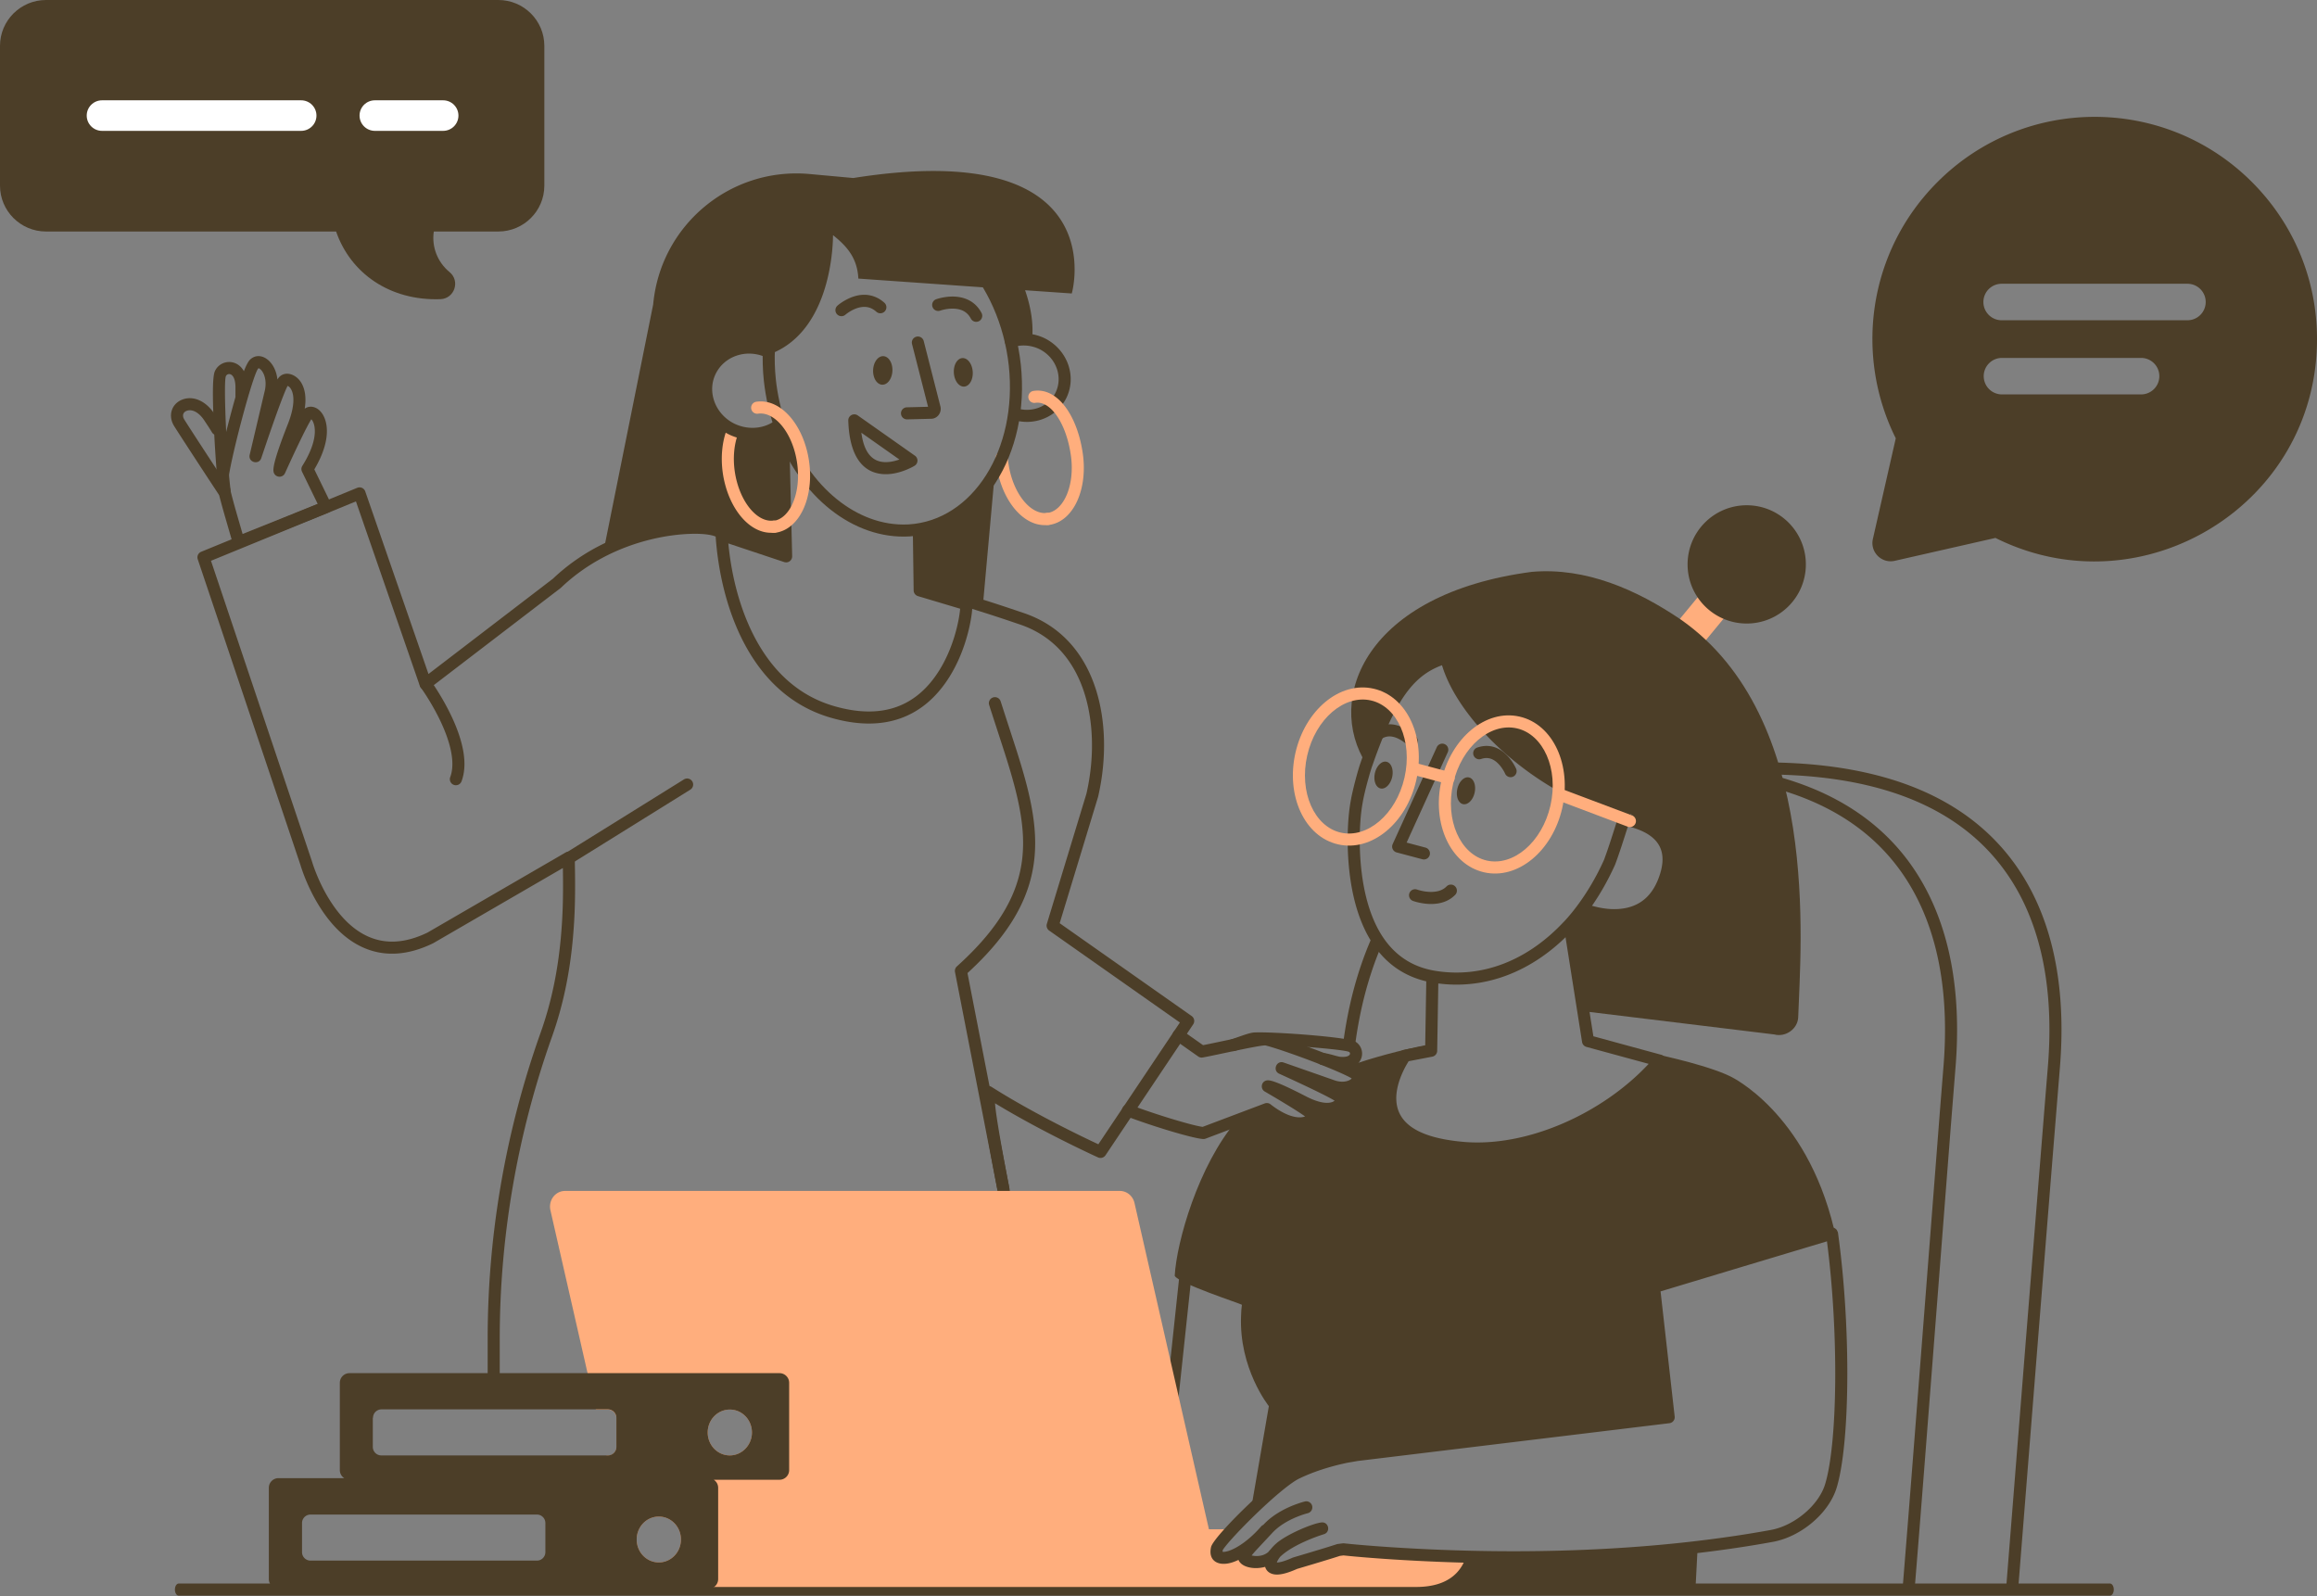
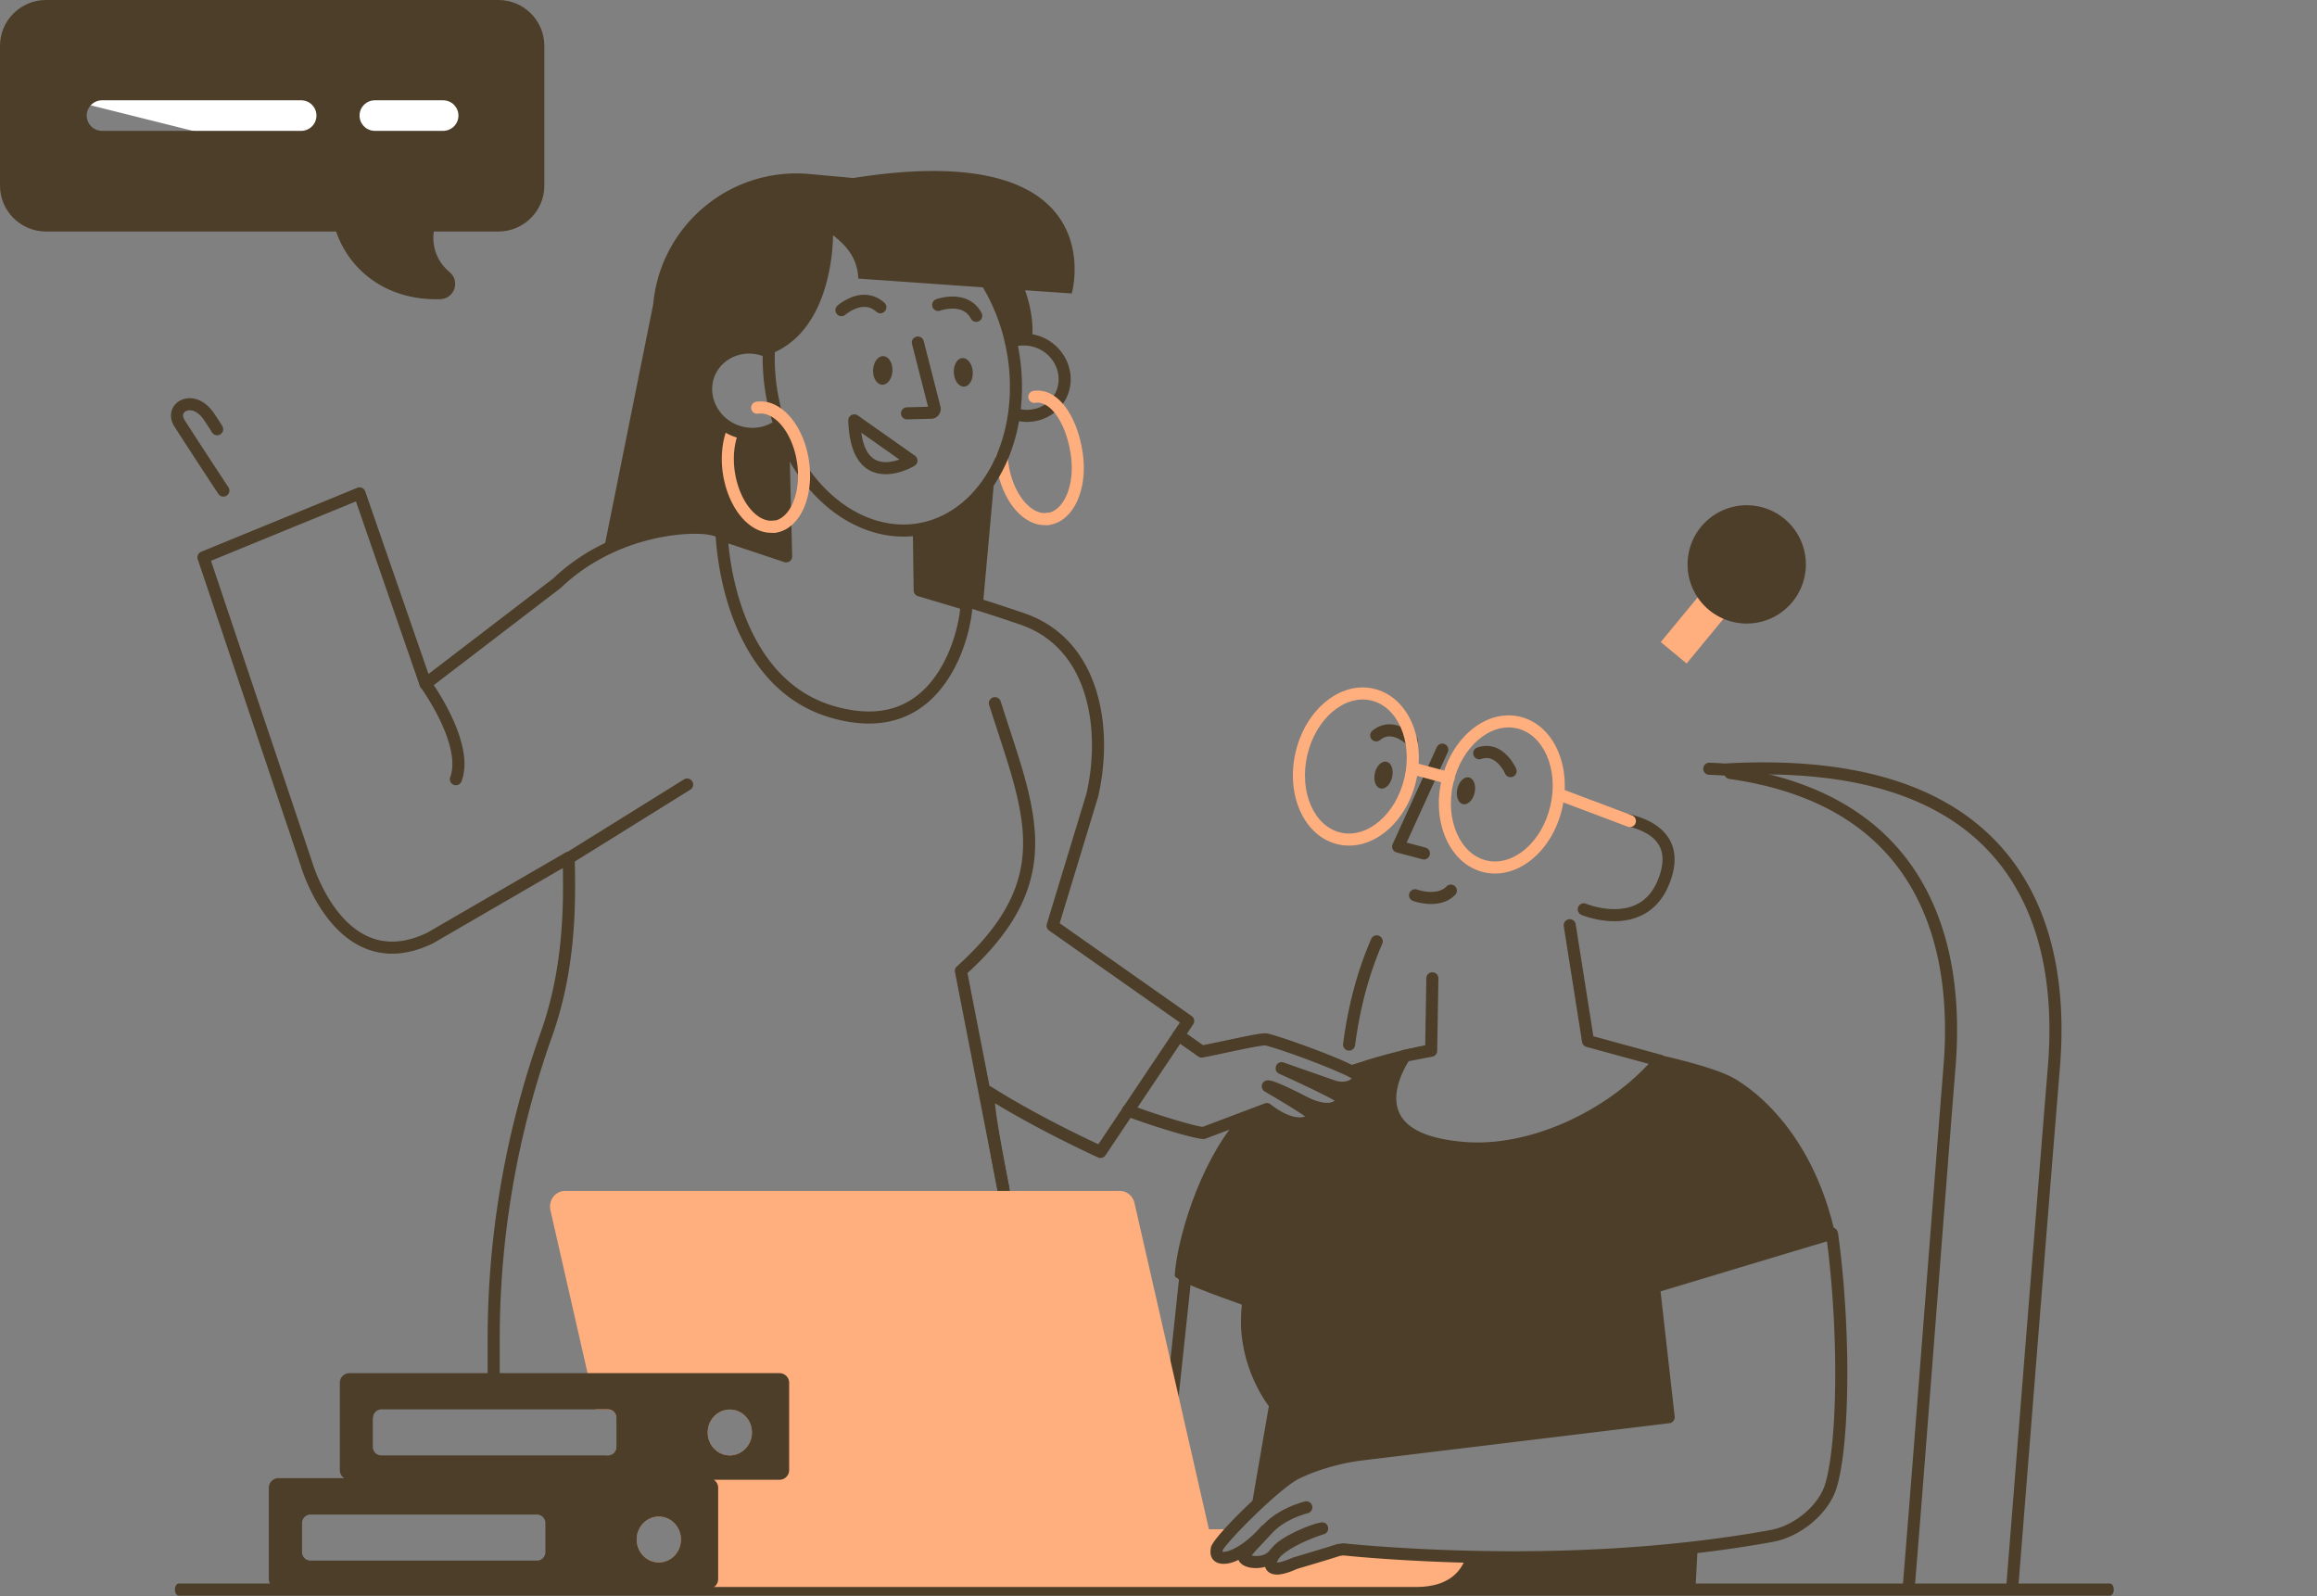
<svg xmlns="http://www.w3.org/2000/svg" width="813" height="560" viewBox="0 0 813 560" fill="none">
  <rect x="0" y="0" width="813" height="560" fill="#808080" stroke="none" />
  <path fill-rule="evenodd" clip-rule="evenodd" d="M740.359 555.623c.738 0 1.335.948 1.335 2.117 0 1.128-.556 2.05-1.256 2.114l-.079.004H62.708c-.737 0-1.334-.948-1.334-2.118 0-1.127.555-2.049 1.256-2.113l.078-.004h677.651zM481.103 329.512a2.118 2.118 0 1 1 3.884 1.687c-4.735 10.897-7.847 22.859-9.511 35.564a2.117 2.117 0 1 1-4.198-.549c1.712-13.078 4.923-25.421 9.825-36.702z" fill="#4C3E28" />
  <path fill-rule="evenodd" clip-rule="evenodd" d="M606.474 267.822c48.014-2.484 80.322 9.352 98.772 33.02 14.713 18.875 19.842 44.201 17.598 73.06l-2.78 34.233-5.034 62.832-6.865 86.305a2.117 2.117 0 0 1-4.227-.21l.218-2.8 6.653-83.632 6.486-80.791c.476-5.853.896-11.008 1.258-15.409 2.338-28.261-2.543-52.892-16.647-70.985-17.693-22.698-49.115-34.044-96.649-31.316a2.056 2.056 0 0 1-.283-.002l-.737-.054c-1.156-.079-2.286-.131-4.62-.224a2.118 2.118 0 0 1 .169-4.231l2.019.083c.924.041 1.615.076 2.271.118l1.082.075 1.316-.072z" fill="#4C3E28" />
  <path fill-rule="evenodd" clip-rule="evenodd" d="m684.307 397.818-9.162 118.044a12534.653 12534.653 0 0 1-3.325 41.769 2.116 2.116 0 1 1-4.22-.345l1.823-22.694c.782-9.87 1.68-21.322 2.735-34.874l8.593-110.69 1.175-14.668c1.957-23.728-1.218-45.083-10.806-62.118-11.756-20.889-32.676-34.412-64.307-38.931a2.117 2.117 0 0 1 .598-4.192c32.897 4.7 54.976 18.973 67.399 41.046 9.96 17.696 13.29 39.6 11.395 63.807l-1.574 19.713a4451.33 4451.33 0 0 0-.324 4.133z" fill="#4C3E28" />
  <path fill-rule="evenodd" clip-rule="evenodd" d="m416.142 445.883-5.222 48.977 5.222-48.977z" fill="#FFFAF3" />
  <path fill-rule="evenodd" clip-rule="evenodd" d="M414.037 445.658a2.118 2.118 0 0 1 4.22.325l-.009.124-5.223 48.978a2.117 2.117 0 0 1-4.22-.325l.01-.124 5.222-48.978zM501.394 544.826l-2.682 12.42 96.12 1.976.847-16.372c-63.092 7.41-94.285 1.976-94.285 1.976z" fill="#4C3E28" />
  <path fill-rule="evenodd" clip-rule="evenodd" d="M608.665 378.486c-7.128-4.234-26.395-8.328-26.395-8.328-15.173 17.785-43.402 34.793-69.02 32.534-39.238-3.387-21.877-29.993-20.325-32.322l9.175-1.764.07-2.259c-11.221 2.118-21.03 5.011-27.735 7.269-.635.212-1.693.565-3.034.988 2.54 1.13 4.305 2.118 4.728 2.682 1.694 2.4-3.034 5.928-9.033 3.599l-7.481-2.611c-.494.141-.917.282-1.411.494 5.151 2.4 10.938 5.223 11.926 6.14 1.835 1.694-1.834 7.41-12.914 1.623-4.235-2.188-6.987-3.458-8.822-4.234-.353.141-.635.282-.917.423 3.952 2.329 11.08 6.634 12.632 8.116 2.117 2.047-4.234 7.269-15.596-1.623l-10.516 3.881c-13.55 15.809-21.172 42.767-21.807 54.553 1.271 2.682 23.43 9.88 23.572 10.163-.142 1.27-.283 2.54-.283 3.74-.847 18.631 9.739 31.828 9.739 31.828l-6.351 36.769c5.928-5.717 12.491-11.433 16.09-13.198 4.588-2.187 10.939-4.587 19.267-6.069.635-.353.988-.494 1.199-.494 33.946-2.964 110.023-13.056 110.023-13.056l-5.152-45.66s62.457-18.843 62.457-18.773c.706 5.223 1.271 10.586 1.765 15.879 1.199-.494 1.834-.776 1.834-.917-5.081-48.554-32.181-66.197-37.685-69.373z" fill="#4C3E28" />
  <path fill-rule="evenodd" clip-rule="evenodd" d="M550.465 322.548a2.117 2.117 0 0 1 2.398 1.638l.023.123 6.208 39.297 23.804 6.486c1.454.396 2.028 2.132 1.136 3.313l-.08.1c-16.852 19.831-46.069 33.549-70.819 31.367-18.253-1.606-26.91-8.353-27.414-18.616-.178-3.628.705-7.391 2.324-11.138 1.036-2.397 2.196-4.408 3.206-5.877.289-.42.719-.721 1.21-.849l.135-.03 7.486-1.441.395-23.686a2.117 2.117 0 0 1 2.028-2.08l.124-.002a2.117 2.117 0 0 1 2.08 2.028l.002.124-.424 25.407a2.117 2.117 0 0 1-1.59 2.015l-.127.028-8.297 1.596-.099.158-.257.423a19.5 19.5 0 0 0-.134.226l-.138.236a33.252 33.252 0 0 0-1.713 3.403c-1.383 3.202-2.124 6.358-1.982 9.251.386 7.852 7.206 13.167 23.557 14.606 22.132 1.951 48.433-9.78 64.732-27.109l.247-.267-21.825-5.946a2.117 2.117 0 0 1-1.509-1.577l-.026-.136-6.422-40.65a2.116 2.116 0 0 1 1.761-2.421z" fill="#4C3E28" />
  <path fill="#FFAE7D" d="m595.929 209.286 9.092 7.498-13.2 16.007-9.092-7.498z" />
  <path fill-rule="evenodd" clip-rule="evenodd" d="M612.899 218.78c11.459 0 20.748-9.289 20.748-20.748 0-11.459-9.289-20.749-20.748-20.749-11.459 0-20.749 9.29-20.749 20.749s9.29 20.748 20.749 20.748zM569.417 287.295a2.117 2.117 0 0 1 2.561-1.551c5.113 1.256 9.277 3.303 12.068 6.399 3.547 3.935 4.517 9.215 2.505 15.691-2.662 8.587-7.993 13.38-15.078 14.883-4.276.908-8.772.55-13.107-.585l-.537-.144c-1.301-.361-2.299-.715-2.912-.972a2.117 2.117 0 0 1 1.52-3.95l.387.151c.092.035.202.075.329.12l.132.047a28.34 28.34 0 0 0 2.153.652c3.751.982 7.619 1.289 11.156.539 5.596-1.187 9.708-4.885 11.913-11.996 2.874-9.25-1.679-14.301-11.539-16.723a2.116 2.116 0 0 1-1.551-2.561z" fill="#4C3E28" />
-   <path fill-rule="evenodd" clip-rule="evenodd" d="M506.485 228.788c-12.882 3.861-20.26 13.441-29.039 38.698l.007.002-.107.292c-.804 2.259-2.611 8.926-3.294 12.646l-.081.458c-1.541 8.354-1.641 21.947.895 33.296 3.771 16.877 12.737 28.096 27.947 30.614l.54.087c17.641 2.727 34.479-3.995 47.729-17.799l.379-.398.209-.208c.326-.333.777-.814 1.334-1.442a69.994 69.994 0 0 0 3.674-4.526c3.666-4.894 7.108-10.605 10.022-17.091l.051-.124c.657-1.754 1.334-3.7 2.121-6.084l.7-2.14 1.516-4.715.024-.079.197-.803c.107-.425.194-.74.263-.961l.078-.227.044-.095.016-.034c.126-.289.172-.475.209-.804l.18-2.041a2.117 2.117 0 0 0-1.523-2.226c-15.29-4.402-29.762-12.799-41.318-23.447-10.57-9.739-17.796-20.613-19.727-29.385a2.118 2.118 0 0 0-2.654-1.58l-.392.116zm-.786 4.73.281-.104.007.025c2.754 9.227 10.104 19.824 20.402 29.312l.532.488c11.403 10.363 25.453 18.623 40.379 23.282l.432.134-.003.027-.063.164a8.54 8.54 0 0 0-.096.277l-.034.107c-.115.368-.25.867-.414 1.537l-.088.364-1.732 5.378-.591 1.796a156.712 156.712 0 0 1-1.806 5.181l-.094.251.026-.055c-2.78 6.187-6.062 11.633-9.548 16.288a66.517 66.517 0 0 1-3.451 4.253l-.361.401c-.116.128-.228.249-.334.364l-.379.4-.355.362c-12.533 13.265-28.372 19.601-44.905 16.867-13.234-2.191-21.074-12.001-24.506-27.361-2.403-10.751-2.306-23.779-.858-31.635.361-2.131 1.051-5.002 1.913-8.116l.219-.781c.181-.643.361-1.264.53-1.831l.343-1.129.232-.719.016-.032c.019-.045.037-.091.053-.137l.47-1.342c7.652-21.654 13.876-30.283 23.783-34.016z" fill="#4C3E28" />
  <path fill-rule="evenodd" clip-rule="evenodd" d="M504.125 262.222a2.116 2.116 0 0 1 3.902 1.64l-.048.115-14.418 31.664 6.612 1.757a2.118 2.118 0 0 1 1.531 2.469l-.028.121a2.118 2.118 0 0 1-2.469 1.531l-.121-.028-9.033-2.4a2.116 2.116 0 0 1-1.432-2.807l.049-.116 15.455-33.946zM518.356 262.295c4.46-1.516 8.263.114 11.172 3.559a17.293 17.293 0 0 1 1.824 2.633c.309.545.522.983.641 1.261a2.117 2.117 0 0 1-3.841 1.777l-.141-.304a13.07 13.07 0 0 0-1.719-2.635c-1.894-2.244-4.013-3.152-6.574-2.282a2.116 2.116 0 1 1-1.362-4.009zM507.566 311.027a2.117 2.117 0 1 1 3.041 2.947c-1.618 1.669-3.686 2.641-6.047 3.023-2.246.363-4.58.18-6.839-.339l-.413-.099a15.364 15.364 0 0 1-1.51-.447 2.117 2.117 0 0 1 1.335-4.016l.302.1.158.05c.316.096.677.194 1.076.285 1.77.407 3.585.549 5.215.286 1.423-.231 2.601-.758 3.514-1.624l.168-.166zM483.908 254.915c3.448-1.521 6.992-.711 10.306 1.442 1.224.795 2.148 1.593 2.702 2.164a2.119 2.119 0 0 1-2.941 3.044l-.22-.215a13.68 13.68 0 0 0-1.849-1.443c-2.237-1.454-4.405-1.949-6.29-1.118a5.66 5.66 0 0 0-1.166.703l-.193.154a2.116 2.116 0 1 1-2.706-3.256 9.994 9.994 0 0 1 2.357-1.475zM517.423 278.144c.578-2.586-.309-4.987-1.983-5.361-1.674-.374-3.499 1.419-4.078 4.005-.578 2.587.309 4.987 1.983 5.362 1.673.374 3.499-1.419 4.078-4.006zM488.488 272.642c.578-2.587-.309-4.987-1.983-5.361-1.674-.375-3.499 1.418-4.078 4.005-.579 2.586.309 4.987 1.983 5.361 1.673.374 3.499-1.419 4.078-4.005z" fill="#4C3E28" />
-   <path fill-rule="evenodd" clip-rule="evenodd" d="M589.751 217.369c-15.455-10.445-33.24-18.349-52.224-16.726-58.505 7.692-72.69 44.602-58.081 67.467 9.174-26.394 16.937-35.145 28.441-38.462 4.093 18.561 33.239 46.649 62.88 55.541l1.341.423s16.584 8.328 12.421 21.525c-6.634 21.172-28.794 11.856-28.794 11.856l-.988-.494c-2.47 3.388-4.87 6.563-4.87 6.563l5.999 29.782 66.691 8.116c4.023 1.059 8.257-1.976 8.398-6.069.847-25.336 8.046-105.083-41.214-139.522z" fill="#4C3E28" />
  <path fill-rule="evenodd" clip-rule="evenodd" d="M505.77 273.92c-3.416 14.982 3.115 29.448 14.964 32.149 11.849 2.702 24.006-7.503 27.421-22.485 3.416-14.981-3.115-29.447-14.964-32.149-11.849-2.701-24.006 7.504-27.421 22.485zm4.128.942c2.944-12.912 13.071-21.414 22.351-19.298 9.28 2.116 14.722 14.167 11.778 27.079-2.944 12.912-13.071 21.414-22.351 19.298-9.28-2.116-14.722-14.168-11.778-27.079zM454.557 264.122c-3.416 14.982 3.116 29.447 14.965 32.149 11.849 2.702 24.005-7.503 27.421-22.485 3.416-14.982-3.116-29.447-14.965-32.149-11.849-2.701-24.005 7.503-27.421 22.485zm4.128.941c2.944-12.911 13.072-21.413 22.352-19.297 9.28 2.115 14.721 14.167 11.777 27.079-2.944 12.912-13.071 21.413-22.351 19.297-9.28-2.115-14.721-14.167-11.778-27.079z" fill="#FFAE7D" />
  <path fill-rule="evenodd" clip-rule="evenodd" d="M494.337 269.259a2.118 2.118 0 0 1 2.47-1.529l.121.028 11.927 3.176a2.117 2.117 0 0 1-.969 4.12l-.121-.028-11.926-3.176a2.119 2.119 0 0 1-1.502-2.591zM545.003 277.95a2.118 2.118 0 0 1 2.61-1.276l.117.041 24.913 9.386a2.117 2.117 0 0 1-1.376 4.003l-.117-.04-24.913-9.387a2.116 2.116 0 0 1-1.234-2.727z" fill="#FFAE7D" />
  <path fill-rule="evenodd" clip-rule="evenodd" d="M64.01 140.185c3.638-1.381 7.927.306 10.961 4.637l.161.235 1.167 1.759a71.873 71.873 0 0 1 1.71 2.702 2.116 2.116 0 1 1-3.63 2.178l-.303-.498a89.39 89.39 0 0 0-1.735-2.691l-.725-1.091c-2.002-2.966-4.377-3.928-6.103-3.272-1.288.489-1.705 1.699-.796 3.146l1.115 1.75c3.33 5.187 10.509 16.172 14.315 21.923a2.117 2.117 0 0 1-3.531 2.337l-3.441-5.225c-4.462-6.796-10.118-15.48-12.042-18.53-2.341-3.727-.895-7.928 2.876-9.36z" fill="#4C3E28" />
-   <path fill-rule="evenodd" clip-rule="evenodd" d="M75.388 130.269c1.152-2.592 4.106-3.878 6.799-2.962 2.792.951 4.511 3.871 4.656 8.069l.007.269v2.965a2.117 2.117 0 0 1-4.23.124l-.004-.124v-2.926c-.049-2.67-.834-4.041-1.794-4.368a1.267 1.267 0 0 0-1.564.673c-.954 2.146.427 30.961 1.645 39.856a2.117 2.117 0 1 1-4.196.574l-.046-.352c-.47-3.693-1.134-12.572-1.545-20.835l-.12-2.531c-.454-10.179-.414-16.619.392-18.432z" fill="#4C3E28" />
-   <path fill-rule="evenodd" clip-rule="evenodd" d="M87.838 126.093c-1.685 1.508-3.946 8.262-6.822 19.037l-.44 1.663c-2.218 8.465-4.167 17.145-4.627 20.677l-.022.17c-.212 1.586.702 5.447 2.909 13.208l2.875 9.937a2.117 2.117 0 0 0 2.822 1.378l30.628-12.279.116-.051a2.116 2.116 0 0 0 1-2.841l-5.985-12.295.046-.077c3.924-6.617 5.124-12.468 3.915-16.836-.565-2.042-1.662-3.649-3.091-4.484l-.159-.088c-1.327-.708-2.813-.677-3.974.106l-.108.076.035-.227c.521-3.575.102-6.524-1.165-8.727-1.95-3.39-6.046-4.501-8.131-1.774l-.051.07a4.906 4.906 0 0 0-.143.215l-.122.2-.01-.103c-.218-1.884-.821-3.605-1.758-5.02-1.972-2.977-5.278-4.136-7.738-1.935zm21.396 21.023.018.016c.334.321.684.93.92 1.781.922 3.331-.217 8.407-4.082 14.538l-.074.126a2.119 2.119 0 0 0-.039 1.93l5.497 11.293-26.347 10.562-1.68-5.792-.595-2.082a244.449 244.449 0 0 1-1.636-6.009l-.204-.81c-.612-2.467-.925-4.192-.885-4.492l.068-.516c1.242-8.824 8.72-36.85 10.466-38.413.062-.055.055-.054.178-.011.344.121.795.507 1.206 1.129 1.102 1.663 1.492 4.213.808 6.988l-.089.347-5.152 21.877c-.609 2.586 3.099 3.679 4.027 1.273l1.42-4.22.698-2.049a695.94 695.94 0 0 1 2.081-6.008l.513-1.451.454-1.271c1.878-5.237 3.374-9.054 4.034-10.3l.076-.14c.371.102.822.474 1.205 1.139 1.27 2.208 1.189 6.235-.953 11.828l-.688 1.763c-3.62 9.342-4.765 13.678-4.51 15.287.03.19.08.372.156.55.708 1.652 3.002 1.713 3.817.157l.161-.346.956-2.103.367-.801c.943-2.054 1.9-4.108 2.826-6.055l.644-1.347.711-1.469c1.572-3.226 2.821-5.618 3.553-6.782l.074-.117zM440.267 362.256l.456-.014c7.783-.187 32.157 1.696 34.763 3.185 2.191 1.252 3.058 3.987 2.002 6.286-1.083 2.358-3.759 3.579-7.301 3.326l-.424-.037c-.68-.07-1.142-.18-2.727-.617l-1.113-.303a24.97 24.97 0 0 0-.429-.109 11.777 11.777 0 0 0-1.58-.297 2.117 2.117 0 0 1 .436-4.212c.661.068 1.354.2 2.153.397l.32.08c.216.056.445.117.712.19l1.306.357c.792.212 1.1.276 1.427.309l.052.005c2.029.182 3.05-.267 3.321-.857a.66.66 0 0 0-.256-.842c-1.684-.962-26.599-2.86-32.94-2.617-.483.022-1.623.341-3.376.94l-3.087 1.084-.586.199a2.117 2.117 0 0 1-1.339-4.017l.868-.298 2.279-.804.819-.282c1.993-.674 3.248-1.007 4.244-1.052z" fill="#4C3E28" />
  <path fill-rule="evenodd" clip-rule="evenodd" d="M423.03 399.521a2.107 2.107 0 0 1-.854.134l-.23-.016c-3.664-.322-16.796-4.216-26.876-8.022a2.117 2.117 0 1 1 1.495-3.961l1.354.505c9.149 3.367 20.501 6.73 23.936 7.21l.132.017 21.777-8.226a2.116 2.116 0 0 1 1.934.227l.119.086c4.602 3.602 8.55 4.93 11.233 4.492.315-.052.585-.125.804-.208l.076-.031-.441-.317c-1.058-.742-2.68-1.792-4.703-3.044l-.899-.554-.349-.214a391.273 391.273 0 0 0-4.54-2.727l-2.261-1.329-.932-.542c-1.624-.94-1.314-3.371.494-3.873l.173-.041.092-.015.068-.009c1.356-.159 4.726 1.087 12.235 4.911l1.329.681c4.405 2.3 7.651 2.736 9.463 1.934.261-.115.456-.244.591-.366l.037-.037-.371-.221a48.968 48.968 0 0 0-1.885-1.035l-.746-.387a205.257 205.257 0 0 0-4.5-2.231l-1.691-.812-1.706-.809a621.304 621.304 0 0 0-4.43-2.069l-2.6-1.195-1.496-.682c-2.421-1.095-1.024-4.702 1.451-3.966l.121.039 17.36 6.069.068.025c2.194.852 4.277.784 5.661.067.326-.168.564-.351.707-.509l.051-.062-.028-.021c-1.01-.726-6.05-2.991-12.349-5.433l-.955-.368c-6.642-2.542-13.657-4.94-16.646-5.7l-.326-.08-.134.002a9.837 9.837 0 0 0-.667.057l-.547.069c-.596.082-1.33.202-2.199.358l-1.329.246c-1.646.313-3.612.716-6.426 1.31l-7.331 1.545c-1.458.301-2.273.458-3.316.648a2.116 2.116 0 0 1-1.482-.274l-.118-.077-8.116-5.717a2.117 2.117 0 0 1 2.326-3.535l.112.073 7.387 5.203 1.175-.229c.648-.13 1.42-.289 2.481-.511l8.534-1.799c6.882-1.431 9.327-1.812 10.515-1.515l.31.074c3.04.746 10.121 3.157 16.945 5.758l1.933.743c7.903 3.069 12.728 5.317 13.829 6.83 1.708 2.421.373 5.244-2.388 6.674-1.027.532-2.199.863-3.453.98l-.096.007.072.088c1.662 2.119.366 5.229-2.46 6.573l-.161.074c-1.76.779-3.945.936-6.474.432l-.364-.078.014.051c.244.952.05 1.987-.555 2.879l-.099.139c-.866 1.173-2.359 1.967-4.161 2.262-3.679.601-8.303-.816-13.296-4.412l-.272-.198-21.136 7.985z" fill="#4C3E28" />
  <path fill-rule="evenodd" clip-rule="evenodd" d="M338.984 210.671a2.117 2.117 0 0 1 2.579-1.337l1.711.545c1.147.36 2.579.807 3.156.99l1.878.6c3.101.999 6.683 2.187 11.074 3.685 12.55 4.3 21.001 13.741 25.149 26.748 3.541 11.102 3.742 24.383.928 37.004l-.141.62-.037.139-13.458 44.265 46.313 32.57a2.118 2.118 0 0 1 .612 2.798l-.07.112-30.77 45.943a2.117 2.117 0 0 1-2.509.801l-.182-.077-1.417-.654-1.181-.553a403.479 403.479 0 0 1-6.965-3.362c-7.205-3.558-14.412-7.353-21.145-11.228a263.497 263.497 0 0 1-4.576-2.693l-.799-.484.026.34c.366 4.377 2.366 15.902 5.747 33.325l.221 1.139a2.117 2.117 0 1 1-4.156.809l-.573-2.956c-3.508-18.159-5.414-29.406-5.529-33.169l-.005-.191-.014-.103c-.045-.36-.074-.707-.101-1.187l-.083-1.666-.01-.159c-.115-1.73 1.783-2.858 3.247-1.929a236.446 236.446 0 0 0 8.717 5.254c6.648 3.826 13.777 7.58 20.908 11.102l1.233.607c1.826.894 3.547 1.722 5.135 2.472l1.498.703 28.612-42.722-45.872-32.26a2.119 2.119 0 0 1-.844-2.216l.036-.132 13.882-45.663.121-.534c2.61-11.718 2.47-24.016-.668-34.251l-.165-.527c-3.76-11.791-11.277-20.188-22.484-24.028l-3.622-1.227a575.81 575.81 0 0 0-8.137-2.677l-5.756-1.817-.215-.072a2.117 2.117 0 0 1-1.299-2.697zM125.356 171.161a2.118 2.118 0 0 1 2.76 1.149l.044.117 22.187 64.061 43.665-33.434.39-.366c9.463-8.847 21.045-14.666 33.28-17.601l.612-.145c9.834-2.278 19.548-2.424 24.016-.749a2.117 2.117 0 0 1-1.369 4.005l-.118-.04c-3.552-1.332-12.478-1.198-21.573.909-11.965 2.772-23.277 8.441-32.399 17.131l-.084.077-.089.072-46.084 35.286a2.117 2.117 0 0 1-3.241-.867l-.047-.121-22.415-64.719-50.858 20.842 35.431 105.46.116.381c.063.203.137.434.222.691l.067.197c.328.972.729 2.059 1.207 3.232 1.365 3.352 3.057 6.703 5.086 9.817 3.663 5.624 8 9.822 13.002 12.051 5.965 2.658 12.737 2.451 20.522-1.229l.319-.154 48.488-28.119c1.359-.788 3.056.127 3.173 1.666l.005.119.044 2.162c.197 10.586.052 17.964-.713 26.368-1.095 12.019-3.401 23.329-7.286 34.26-12.085 33.962-18.303 69.661-18.368 105.532v17.19a2.117 2.117 0 0 1-4.23.124l-.004-.124v-16.016c-.071-36.748 6.234-73.337 18.612-108.125 3.759-10.574 5.995-21.54 7.059-33.225.68-7.476.86-14.146.741-23.152l-.02-1.312-45.443 26.355-.138.073c-9.045 4.391-17.247 4.699-24.485 1.475-5.846-2.605-10.754-7.356-14.826-13.607-2.188-3.36-3.999-6.946-5.46-10.532a62.762 62.762 0 0 1-1.161-3.075l-.136-.399a37.732 37.732 0 0 1-.388-1.205l-.033-.114-36.048-107.297a2.117 2.117 0 0 1 1.087-2.581l.117-.052 54.764-22.442z" fill="#4C3E28" />
  <path fill-rule="evenodd" clip-rule="evenodd" d="M348.458 244.709a2.116 2.116 0 0 1 2.658 1.378l1.78 5.514c1.433 4.413 3.168 9.728 3.635 11.192l.374 1.18c1.774 5.617 3.025 9.999 4.005 14.159 2.596 11.025 3.074 20.033 1.112 28.767-2.599 11.573-9.578 22.532-22.054 34.075l-.491.451 14.663 75.259a2.117 2.117 0 0 1-1.551 2.456l-.122.027a2.115 2.115 0 0 1-2.455-1.552l-.028-.121-14.891-76.43a2.118 2.118 0 0 1 .662-1.979c12.735-11.459 19.653-22.057 22.136-33.114 1.803-8.029 1.358-16.418-1.103-26.868l-.201-.84c-.956-3.941-2.184-8.178-3.904-13.599l-1.072-3.323c-1.362-4.195-3.722-11.425-4.531-13.974a2.117 2.117 0 0 1 1.378-2.658z" fill="#4C3E28" />
  <path fill-rule="evenodd" clip-rule="evenodd" d="m199.414 301.209 41.637-25.9-41.637 25.9z" fill="#FFFAF3" />
  <path fill-rule="evenodd" clip-rule="evenodd" d="M239.933 273.511a2.116 2.116 0 0 1 2.344 3.524l-.107.071-41.638 25.901a2.118 2.118 0 0 1-2.344-3.525l.107-.071 41.638-25.9zM148.13 238.312a2.118 2.118 0 0 1 2.958.462l.353.497.171.247.358.523a89.109 89.109 0 0 1 5.018 8.398c2.215 4.225 3.931 8.373 4.951 12.306 1.32 5.085 1.423 9.604.008 13.398a2.116 2.116 0 1 1-3.967-1.479c1.065-2.857.981-6.538-.14-10.856-.929-3.581-2.526-7.442-4.602-11.403a84.808 84.808 0 0 0-3.847-6.586l-.57-.87a96.689 96.689 0 0 0-.356-.532l-.622-.9c-.077-.11-.136-.192-.176-.247a2.117 2.117 0 0 1 .463-2.958zM274.804 152.936a2.118 2.118 0 0 1 2.162 1.941l.006.124.988 40.156a2.116 2.116 0 0 1-2.666 2.096l-.12-.036-19.612-6.537.039.399c1.166 11.61 4.18 22.83 8.991 32.133l.296.567c6.425 12.134 15.64 20.439 27.709 23.95 17.266 5.03 29.184-.106 36.915-12.414 2.834-4.512 4.909-9.75 6.218-15.059.502-2.037.86-3.975 1.057-5.598.03-.254.057-.495.078-.722l.031-.352-14.798-4.42a2.117 2.117 0 0 1-1.505-1.868l-.006-.131-.282-20.396a2.117 2.117 0 0 1 4.228-.183l.006.125.26 18.84 14.813 4.426a2.116 2.116 0 0 1 1.406 1.369l.039.133c.348 1.356-.152 5.474-1.216 9.791-1.41 5.719-3.648 11.37-6.743 16.297-8.7 13.851-22.527 19.808-41.684 14.227-13.25-3.854-23.338-12.945-30.268-26.033-5.783-10.923-9.147-24.303-10.068-37.961a2.117 2.117 0 0 1 2.662-2.187l.119.036 19.794 6.597-.914-37.141a2.118 2.118 0 0 1 1.94-2.162l.125-.007z" fill="#4C3E28" />
  <path fill-rule="evenodd" clip-rule="evenodd" d="m322.351 185.681.282 20.678a6651.113 6651.113 0 0 0 18.349 5.011c.635.212 1.765.564 3.882 1.2l4.234-47.002c-6.069 10.798-15.455 18.278-26.747 20.113zM299.415 62.462 283.96 61.05c-27.735-2.47-52.224 17.996-54.765 45.731l-17.361 86.311c17.22-8.681 34.581-8.822 39.662-6.917 3.035 1.13 12.492 3.882 24.207 7.199l-1.059-41.215c-.423-1.058-.847-2.117-1.2-3.175-4.516 3.528-10.938 4.305-16.655 1.552-7.833-3.811-11.291-12.985-7.622-20.395 1.129-2.329 2.753-4.164 4.799-5.575.071 0 .071-.071.141-.071.283-.212.636-.423.918-.565.141-.07.212-.141.353-.211.282-.142.635-.353.988-.494.07 0 .141-.071.211-.071.424-.141.847-.353 1.271-.494.07 0 .141-.071.211-.071.353-.141.777-.211 1.2-.352h.141c.918-.212 1.906-.353 2.823-.353h.071c2.47-.071 5.01.423 7.481 1.552.07.071.211.071.282.141.282.142.564.283.776.424 21.031-8.539 21.454-38.674 21.454-41.497 4.658 3.74 8.539 7.834 8.892 15.244l46.225 3.246c3.247 5.646 5.717 11.998 7.269 18.843 2.329-.776 4.87-.917 7.411-.423.635-5.223-.212-11.292-2.4-17.573l16.373 1.129c.071.071 15.455-55.117-76.642-40.508z" fill="#4C3E28" />
  <path fill-rule="evenodd" clip-rule="evenodd" d="M255.101 150.538a2.117 2.117 0 1 1 3.941 1.549c-1.456 3.705-1.922 8.51-1.217 13.381 1.551 10.405 7.751 17.872 13.464 17.194a2.117 2.117 0 1 1 .5 4.204c-8.502 1.01-16.306-8.389-18.154-20.783-.808-5.582-.269-11.128 1.466-15.545zM351.322 158.518a2.118 2.118 0 0 1 2.286 1.934l.076.862c.043.443.086.797.14 1.158l.149.935c1.7 10.08 7.767 17.238 13.365 16.573a2.117 2.117 0 1 1 .5 4.205c-8.416 1-16.15-8.202-18.089-20.369l-.115-.732a32.66 32.66 0 0 1-.246-2.28 2.118 2.118 0 0 1 1.934-2.286z" fill="#FFAE7D" />
  <path fill-rule="evenodd" clip-rule="evenodd" d="M247.337 129.279c4.033-8.227 14.067-11.686 22.782-7.928a2.118 2.118 0 1 1-1.677 3.888c-6.678-2.879-14.283-.257-17.307 5.912-3.129 6.319-.163 14.237 6.63 17.542 4.466 2.112 9.566 1.842 13.423-.584a2.117 2.117 0 0 1 2.255 3.584c-5.091 3.202-11.725 3.554-17.509.818-8.879-4.32-12.792-14.762-8.597-23.232zM354.004 117.829c4.007-1.336 8.446-1.081 12.469.813 7.947 3.892 11.438 13.185 7.747 20.896-3.254 6.67-10.975 9.938-18.284 7.885a2.117 2.117 0 1 1 1.145-4.077c5.374 1.51 10.993-.868 13.326-5.651 2.66-5.557.104-12.361-5.767-15.236-3.007-1.415-6.32-1.606-9.297-.613a2.118 2.118 0 0 1-1.339-4.017z" fill="#4C3E28" />
  <path fill-rule="evenodd" clip-rule="evenodd" d="M307.052 73.334c24.97-1.487 47.71 23.02 51.138 54.607 3.362 31.64-13.956 58.71-39.032 60.277-19.766 1.159-38.56-13.977-47.03-36.906l-.254-.698c-1.899-5.333-3.201-11.071-3.852-17.003-3.361-31.64 13.957-58.71 39.03-60.277zm46.928 55.059c-3.205-29.526-24.215-52.17-46.67-50.833-22.374 1.398-38.206 26.148-35.078 55.596.587 5.347 1.733 10.525 3.39 15.348l.243.696.232.636c7.792 21.104 24.749 34.913 42.269 34.183l.536-.027c22.374-1.399 38.207-26.148 35.078-55.599z" fill="#4C3E28" />
  <path fill-rule="evenodd" clip-rule="evenodd" d="M321.545 118.139a2.118 2.118 0 0 1 2.541 1.407l.034.12 5.86 22.947c.53 2.116-1.01 4.23-3.128 4.32l-8.541.215a2.117 2.117 0 0 1-.231-4.226l.125-.007 7.434-.187-5.621-22.014a2.116 2.116 0 0 1 1.407-2.541l.12-.034zM296.603 105.347c3.355-1.872 6.905-2.556 10.347-1.222 1.213.471 2.357 1.185 3.417 2.148a2.118 2.118 0 0 1-2.849 3.133c-.678-.616-1.377-1.053-2.099-1.333-2.055-.796-4.392-.346-6.753.971-.556.311-1.065.644-1.511.975l-.253.191-.125.1-.121.102a2.117 2.117 0 0 1-2.809-3.168c.566-.502 1.51-1.203 2.756-1.897zM330.209 104.516c2.251-.507 4.595-.649 6.855-.187 3.163.648 5.74 2.428 7.346 5.492a2.117 2.117 0 0 1-3.687 2.078l-.063-.112c-.984-1.878-2.472-2.906-4.444-3.309-1.588-.325-3.361-.217-5.076.169-.278.063-.535.129-.766.195l-.399.122-.056.019a2.117 2.117 0 0 1-1.445-3.98 15.13 15.13 0 0 1 1.735-.487zM313.135 130.113c.111-2.765-1.314-5.068-3.183-5.143-1.869-.075-3.475 2.105-3.587 4.87-.111 2.765 1.314 5.068 3.183 5.143 1.87.076 3.475-2.105 3.587-4.87zM338.328 135.645c1.828-.118 3.165-2.452 2.987-5.214-.179-2.761-1.805-4.904-3.633-4.786-1.828.118-3.165 2.452-2.987 5.214.178 2.761 1.805 4.904 3.633 4.786zM297.652 147.565c.363 12.078 4.769 18.131 11.938 18.766 2.7.239 5.496-.334 8.24-1.421 1.375-.546 2.441-1.096 3.081-1.485a2.117 2.117 0 0 0 .119-3.54l-20.043-14.114c-1.427-1.005-3.388.05-3.335 1.794zm4.578 4.26 13.355 9.405c-1.955.696-3.883 1.037-5.621.883-3.895-.345-6.614-3.161-7.646-9.695l-.088-.593z" fill="#4C3E28" />
  <path fill-rule="evenodd" clip-rule="evenodd" d="M362.693 137.15c8.39-1.234 15.275 8.602 17.223 21.829 1.844 12.526-3.128 23.932-11.737 25.198l-.154.017-.154.005h-.283a2.117 2.117 0 0 1-.124-4.23l.124-.004.116-.001.031-.004c5.62-.992 9.445-9.784 8.036-20.05l-.044-.314c-1.651-11.211-7.128-19.035-12.418-18.257a2.118 2.118 0 1 1-.616-4.189zM265.373 140.961c8.624-1.268 16.654 8.197 18.493 20.77 1.845 12.526-3.127 23.932-11.737 25.198l-.153.017-.155.006h-.282a2.117 2.117 0 0 1-.125-4.231l.125-.004h.116l.031-.005c5.62-.992 9.445-9.783 8.036-20.051l-.045-.315c-1.544-10.553-7.902-18.047-13.688-17.196a2.117 2.117 0 0 1-.616-4.189zM471.401 543.767l-1.694.212c-4.517 1.482-15.314 4.658-15.314 4.658-10.092 4.516-9.669-.283-6.563-3.952-.495.494-.918.917-1.341 1.411-3.529 3.176-8.963 1.976-9.881.776-.846-1.199 2.894-4.587 7.905-10.021l-.424.212c-8.469 9.739-18.49 12.562-17.078 6.281.141-.777 2.399-3.458 5.575-6.775h-8.398L398.076 422.1c-.565-2.47-2.682-4.235-5.152-4.235H198.285c-3.459 0-5.929 3.317-5.152 6.775l15.949 69.938h4.235a2.982 2.982 0 0 1 2.964 2.964v10.233a2.982 2.982 0 0 1-2.964 2.964h-.565l9.527 41.85c.565 2.47 2.682 4.234 5.152 4.234h269.447c11.291 0 15.737-5.293 17.502-10.445-25.759-.705-42.979-2.611-42.979-2.611zm-240.23 4.446c-4.305 0-7.763-3.599-7.763-8.045s3.458-8.045 7.763-8.045 7.763 3.599 7.763 8.045-3.458 8.045-7.763 8.045zm24.912-37.544c-4.304 0-7.763-3.6-7.763-8.046s3.459-8.045 7.763-8.045c4.305 0 7.763 3.599 7.763 8.045s-3.528 8.046-7.763 8.046z" fill="#FFAE7D" />
  <path fill-rule="evenodd" clip-rule="evenodd" d="m642.792 430.71.1-.001c.069.002.132.011.293.043l.269.054.167.06.317.162.53.467.416.854.021.189.014-.002c4.593 33.152 4.223 73.062-.283 88.851l-.138.471c-2.704 9.09-12.536 17.306-22.326 19.122-4.148.76-8.367 1.459-12.654 2.099-39.492 5.898-81.418 6.562-120.099 4.125l-1.525-.098c-4.6-.3-8.718-.622-12.295-.944l-1.579-.146-2.408-.238-.194-.021-1.245.156-1.485.475c-.547.173-1.148.361-1.799.562l-3.25.994-2.497.753-4.795 1.429-1.222.36-.191.086c-2.722 1.203-4.896 1.83-6.587 1.896l-.201.005c-2.06.025-3.65-.88-4.195-2.581l-.038-.127-.028.009c-3.486.953-7.348.29-8.842-1.625l-.046-.062a2.939 2.939 0 0 1-.389-.665l-.039-.101-.273.128a18.21 18.21 0 0 1-1.466.6l-.286.099c-4.908 1.644-8.714-.376-7.607-5.302.763-3.708 22.092-24.505 29.099-27.873 4.79-2.316 10.585-4.294 17.228-5.735l.691-.148.073-.014 3.669-.635.107-.015 107.373-13.016-4.916-43.573a2.116 2.116 0 0 1 1.372-2.224l55.419-16.689 6.836-2.036.41-.114.19-.038.101-.014.203-.012zM429.047 543.876a2.462 2.462 0 0 0-.054.524l.004.078.051.012c.34.063 1.032-.003 1.971-.299l.179-.058c3.3-1.106 7.592-4.238 11.288-8.523.205-.239.452-.42.721-.543l.055-.024.048-.052c1.381-1.494 3.021-2.816 4.867-3.982l.399-.248c2.044-1.246 4.218-2.247 6.392-3.03l.478-.168a26.657 26.657 0 0 1 2.484-.748 2.118 2.118 0 0 1 .97 4.122l-.099.025c-.121.031-.307.081-.549.151-.555.16-1.177.36-1.849.602-1.922.693-3.843 1.576-5.622 2.661-1.694 1.033-3.167 2.197-4.352 3.479l-1.94 2.084c-1.694 1.81-3.847 4.104-4.398 4.735l-.317.368c-.148.176-.283.34-.404.492l-.178.229.151.037c.341.076.715.129 1.103.154l.235.011c1.63.052 3.149-.394 4.285-1.357l.05-.045.06-.075c.197-.244.407-.485.628-.724l.194-.206.019-.023a14.978 14.978 0 0 1 1.835-1.925l.186-.16c3.816-3.253 12.791-6.972 15.771-7.27 2.505-.251 3.25 3.267.947 4.092l-.881.285-.646.219c-.447.155-.923.326-1.424.512-2.143.8-4.285 1.72-6.271 2.741-2.625 1.351-4.751 2.766-6.203 4.182l-.074.073-.09.119c-.513.684-.873 1.333-1.017 1.775l-.019.061h.063c1.009-.013 2.657-.468 4.883-1.432l.545-.241.135-.056.331-.102 2.499-.74 3.437-1.026 3.957-1.198a286.549 286.549 0 0 0 5.166-1.618 2.16 2.16 0 0 1 .263-.068l.134-.021 1.694-.212c.11-.013.22-.019.331-.015l.198.015 1.072.112 1.321.13 1.511.141 2.224.196c3.101.265 6.57.528 10.374.776 38.828 2.534 81.057 1.935 120.723-3.989a385.41 385.41 0 0 0 12.513-2.075c8.276-1.535 16.801-8.66 19.036-16.17 4.296-14.319 4.818-52.224.681-84.547l-.072-.549-30.402 9.132-27.981 8.434 4.953 43.906a2.117 2.117 0 0 1-1.726 2.321l-.123.019-109.402 13.26-3.582.62-.621.133c-6.104 1.324-11.422 3.113-15.823 5.189l-.468.223c-3.044 1.464-9.247 6.663-15.98 13.228l-.831.815c-2.476 2.441-4.802 4.855-6.633 6.881l-.3.334a55.875 55.875 0 0 0-2.275 2.678l-.125.162c-.232.301-.416.557-.548.759l-.107.167c-.009.012-.013.011-.011-.009l.005-.034-.023.108zM273.515 481.804H122.631a3.389 3.389 0 0 0-3.388 3.388v30.628c0 1.2.635 2.259 1.553 2.823H97.718a3.388 3.388 0 0 0-3.387 3.388v32.04a3.388 3.388 0 0 0 3.387 3.387h150.885a3.388 3.388 0 0 0 3.387-3.387v-32.04c0-1.2-.635-2.259-1.552-2.823h23.077a3.388 3.388 0 0 0 3.387-3.388v-30.628a3.388 3.388 0 0 0-3.387-3.388zm-142.627 15.667a2.981 2.981 0 0 1 2.964-2.964h79.464a2.981 2.981 0 0 1 2.964 2.964v10.233a2.98 2.98 0 0 1-2.964 2.964h-79.535a2.981 2.981 0 0 1-2.964-2.964v-10.233h.071zm100.283 50.742c-4.305 0-7.763-3.599-7.763-8.045s3.458-8.045 7.763-8.045 7.763 3.599 7.763 8.045-3.458 8.045-7.763 8.045zm24.912-37.545c-4.304 0-7.763-3.599-7.763-8.045s3.459-8.045 7.763-8.045c4.305 0 7.763 3.599 7.763 8.045s-3.528 8.045-7.763 8.045zm-64.715 33.946a2.981 2.981 0 0 1-2.964 2.964h-79.465a2.982 2.982 0 0 1-2.964-2.964v-10.233a2.982 2.982 0 0 1 2.964-2.964h79.465a2.981 2.981 0 0 1 2.964 2.964v10.233z" fill="#4C3E28" />
-   <path d="M790.154 63.852c-30.482-30.467-79.818-30.472-110.304 0-24.512 24.5-29.144 60.928-14.652 89.94l-8.034 35.322c-1.045 4.59 3.072 8.707 7.667 7.663l35.339-8.03C751.553 214.389 813 177.266 813 118.977c0-20.823-8.113-40.4-22.846-55.125zm-38.881 74.538h-48.812a6.405 6.405 0 0 1-6.406-6.403 6.405 6.405 0 0 1 6.406-6.403h48.812a6.405 6.405 0 0 1 6.406 6.403 6.405 6.405 0 0 1-6.406 6.403zm16.27-26.02h-65.082a6.404 6.404 0 1 1 0-12.806h65.082a6.405 6.405 0 0 1 6.407 6.403 6.405 6.405 0 0 1-6.407 6.403z" fill="#4C3E28" />
-   <path fill="#fff" d="M24 35h144v36H24z" />
+   <path fill="#fff" d="M24 35h144v36z" />
  <path d="M16.136 0h158.728C183.759 0 191 7.217 191 16.082v49.066c0 8.865-7.241 16.082-16.136 16.082h-22.65c-.787 5.3 1.237 10.715 5.533 14.24 3.815 3.123 1.733 9.308-3.207 9.503-17.811.612-31.572-9.148-36.608-23.743H16.136C7.24 81.23 0 74.013 0 65.148V16.082C0 7.217 7.24 0 16.136 0zm19.672 45.916h69.854c2.972 0 5.379-2.406 5.379-5.361 0-2.962-2.407-5.361-5.379-5.361H35.808c-2.972 0-5.379 2.399-5.379 5.36 0 2.956 2.407 5.362 5.379 5.362zm95.732 0h23.941c2.972 0 5.379-2.406 5.379-5.361 0-2.962-2.407-5.361-5.379-5.361H131.54c-2.972 0-5.379 2.399-5.379 5.36 0 2.956 2.407 5.362 5.379 5.362z" fill="#4C3E28" />
</svg>